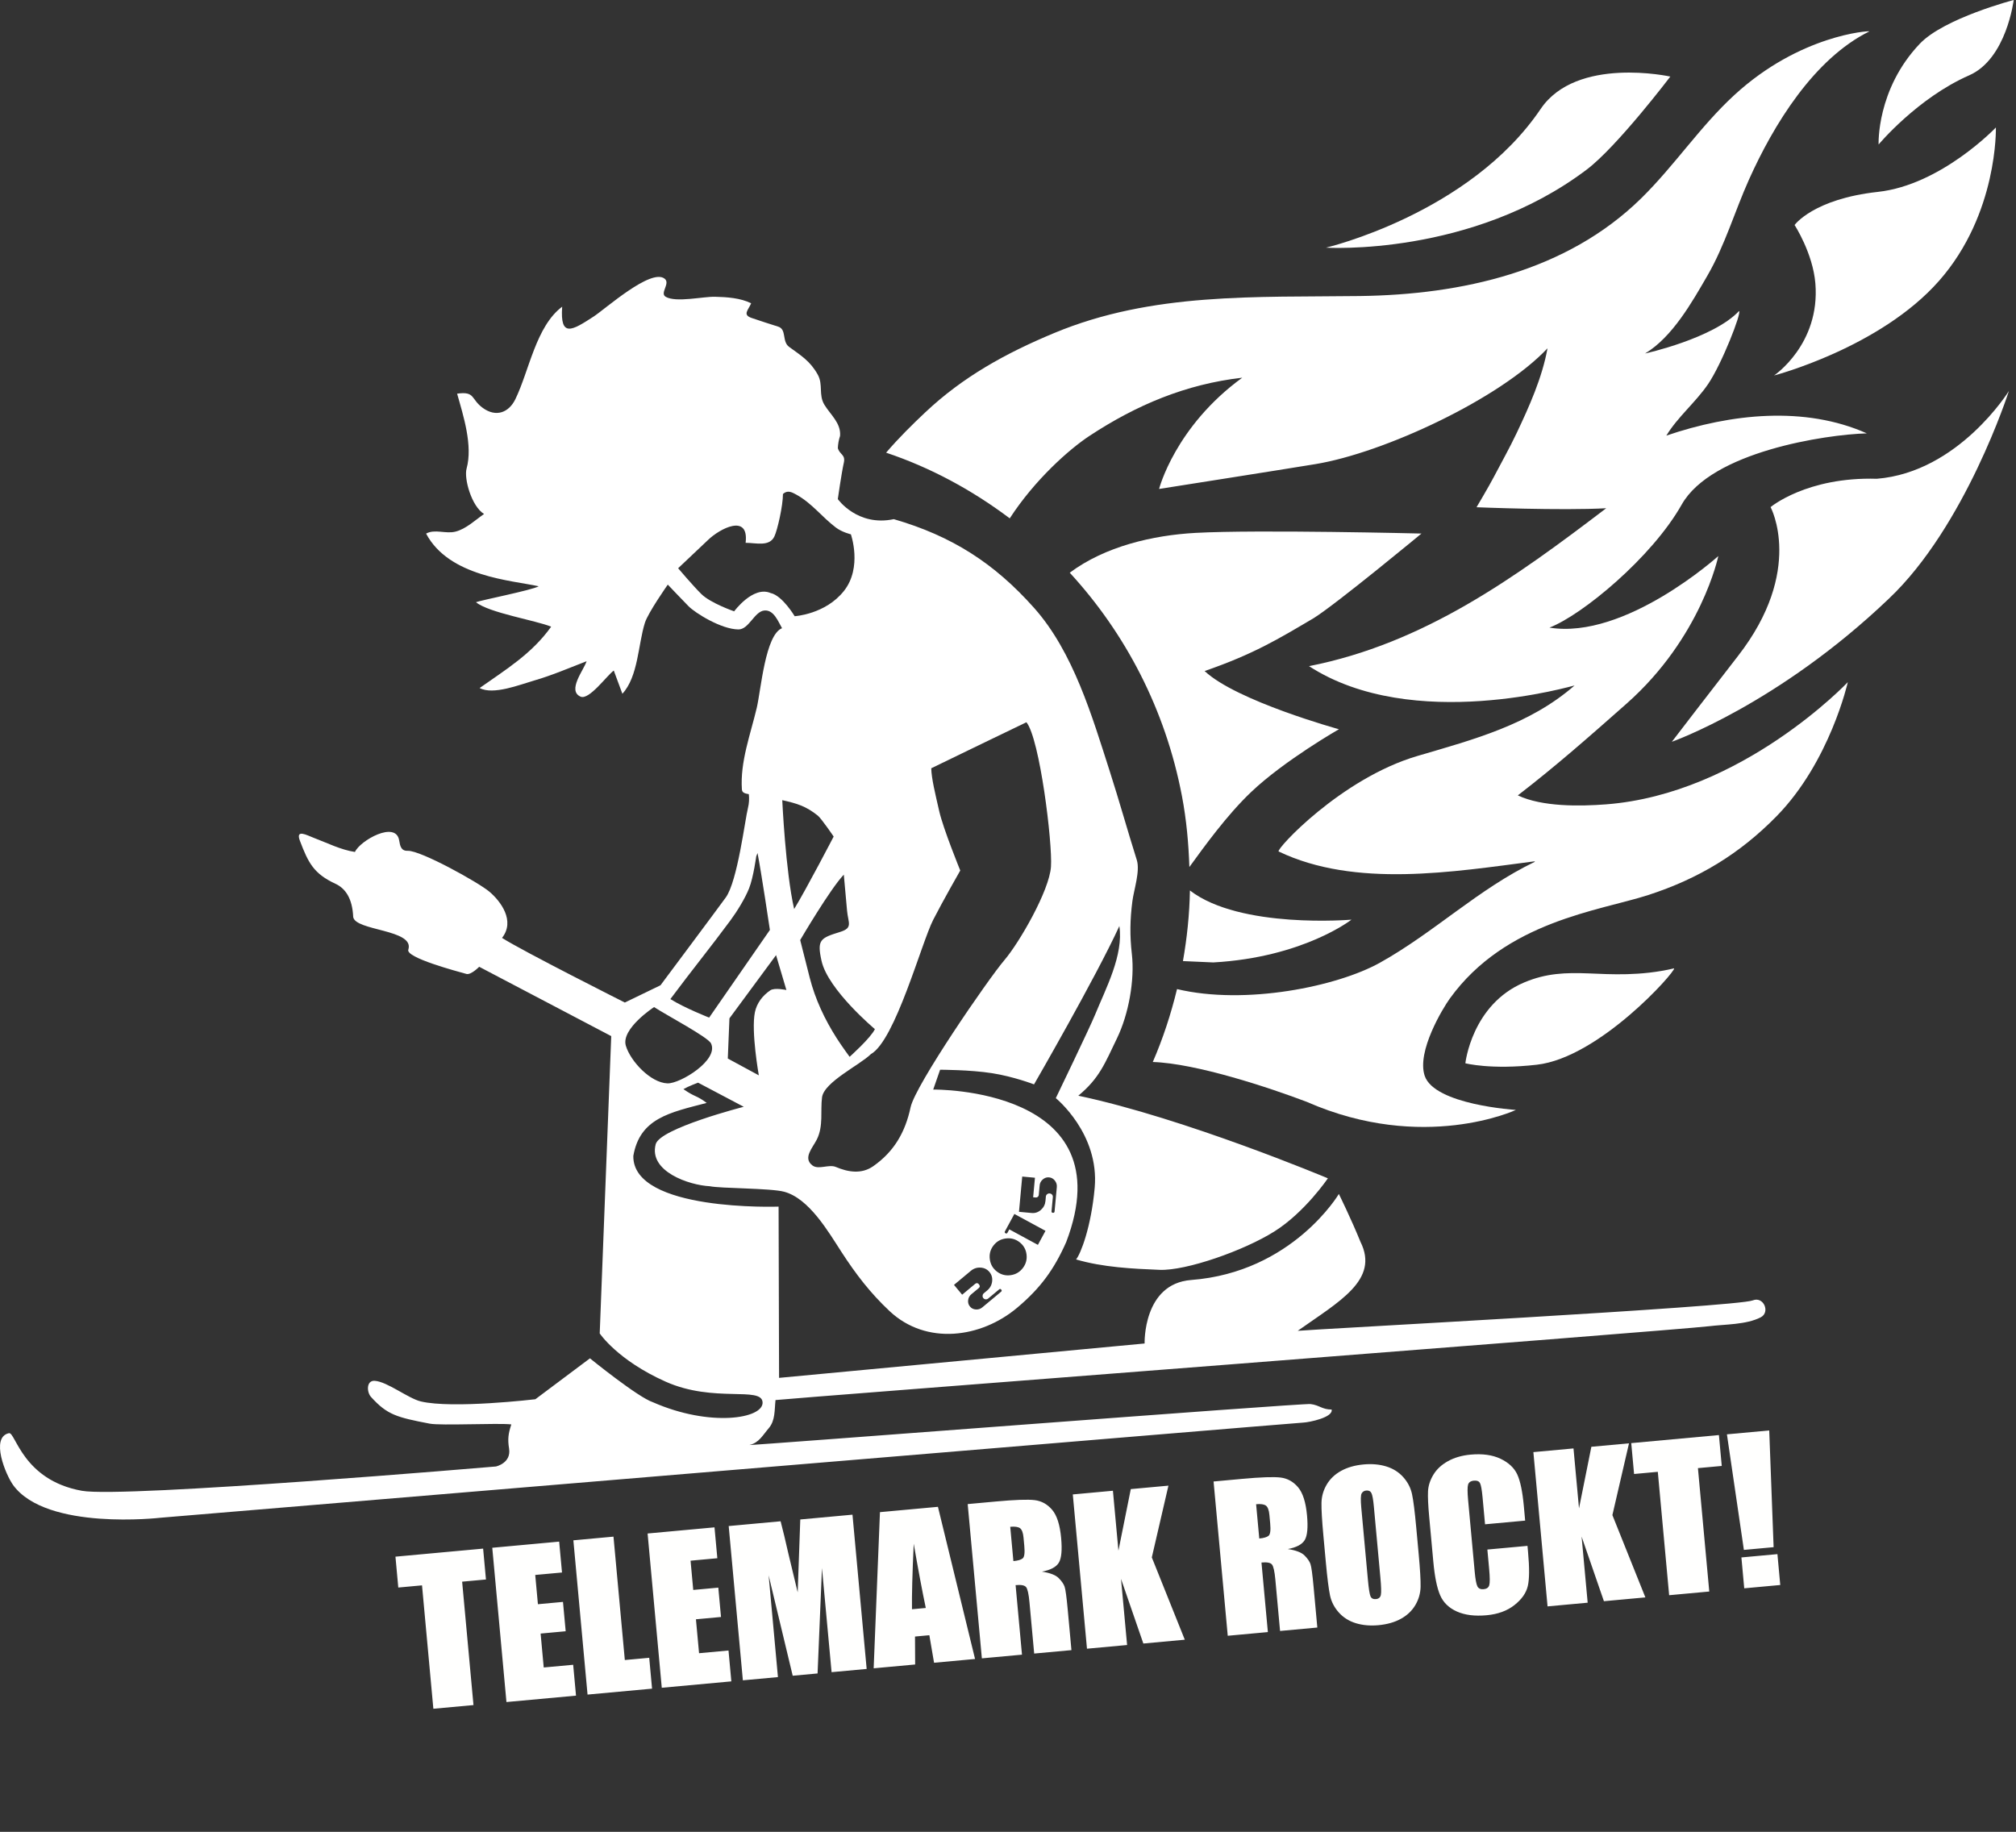
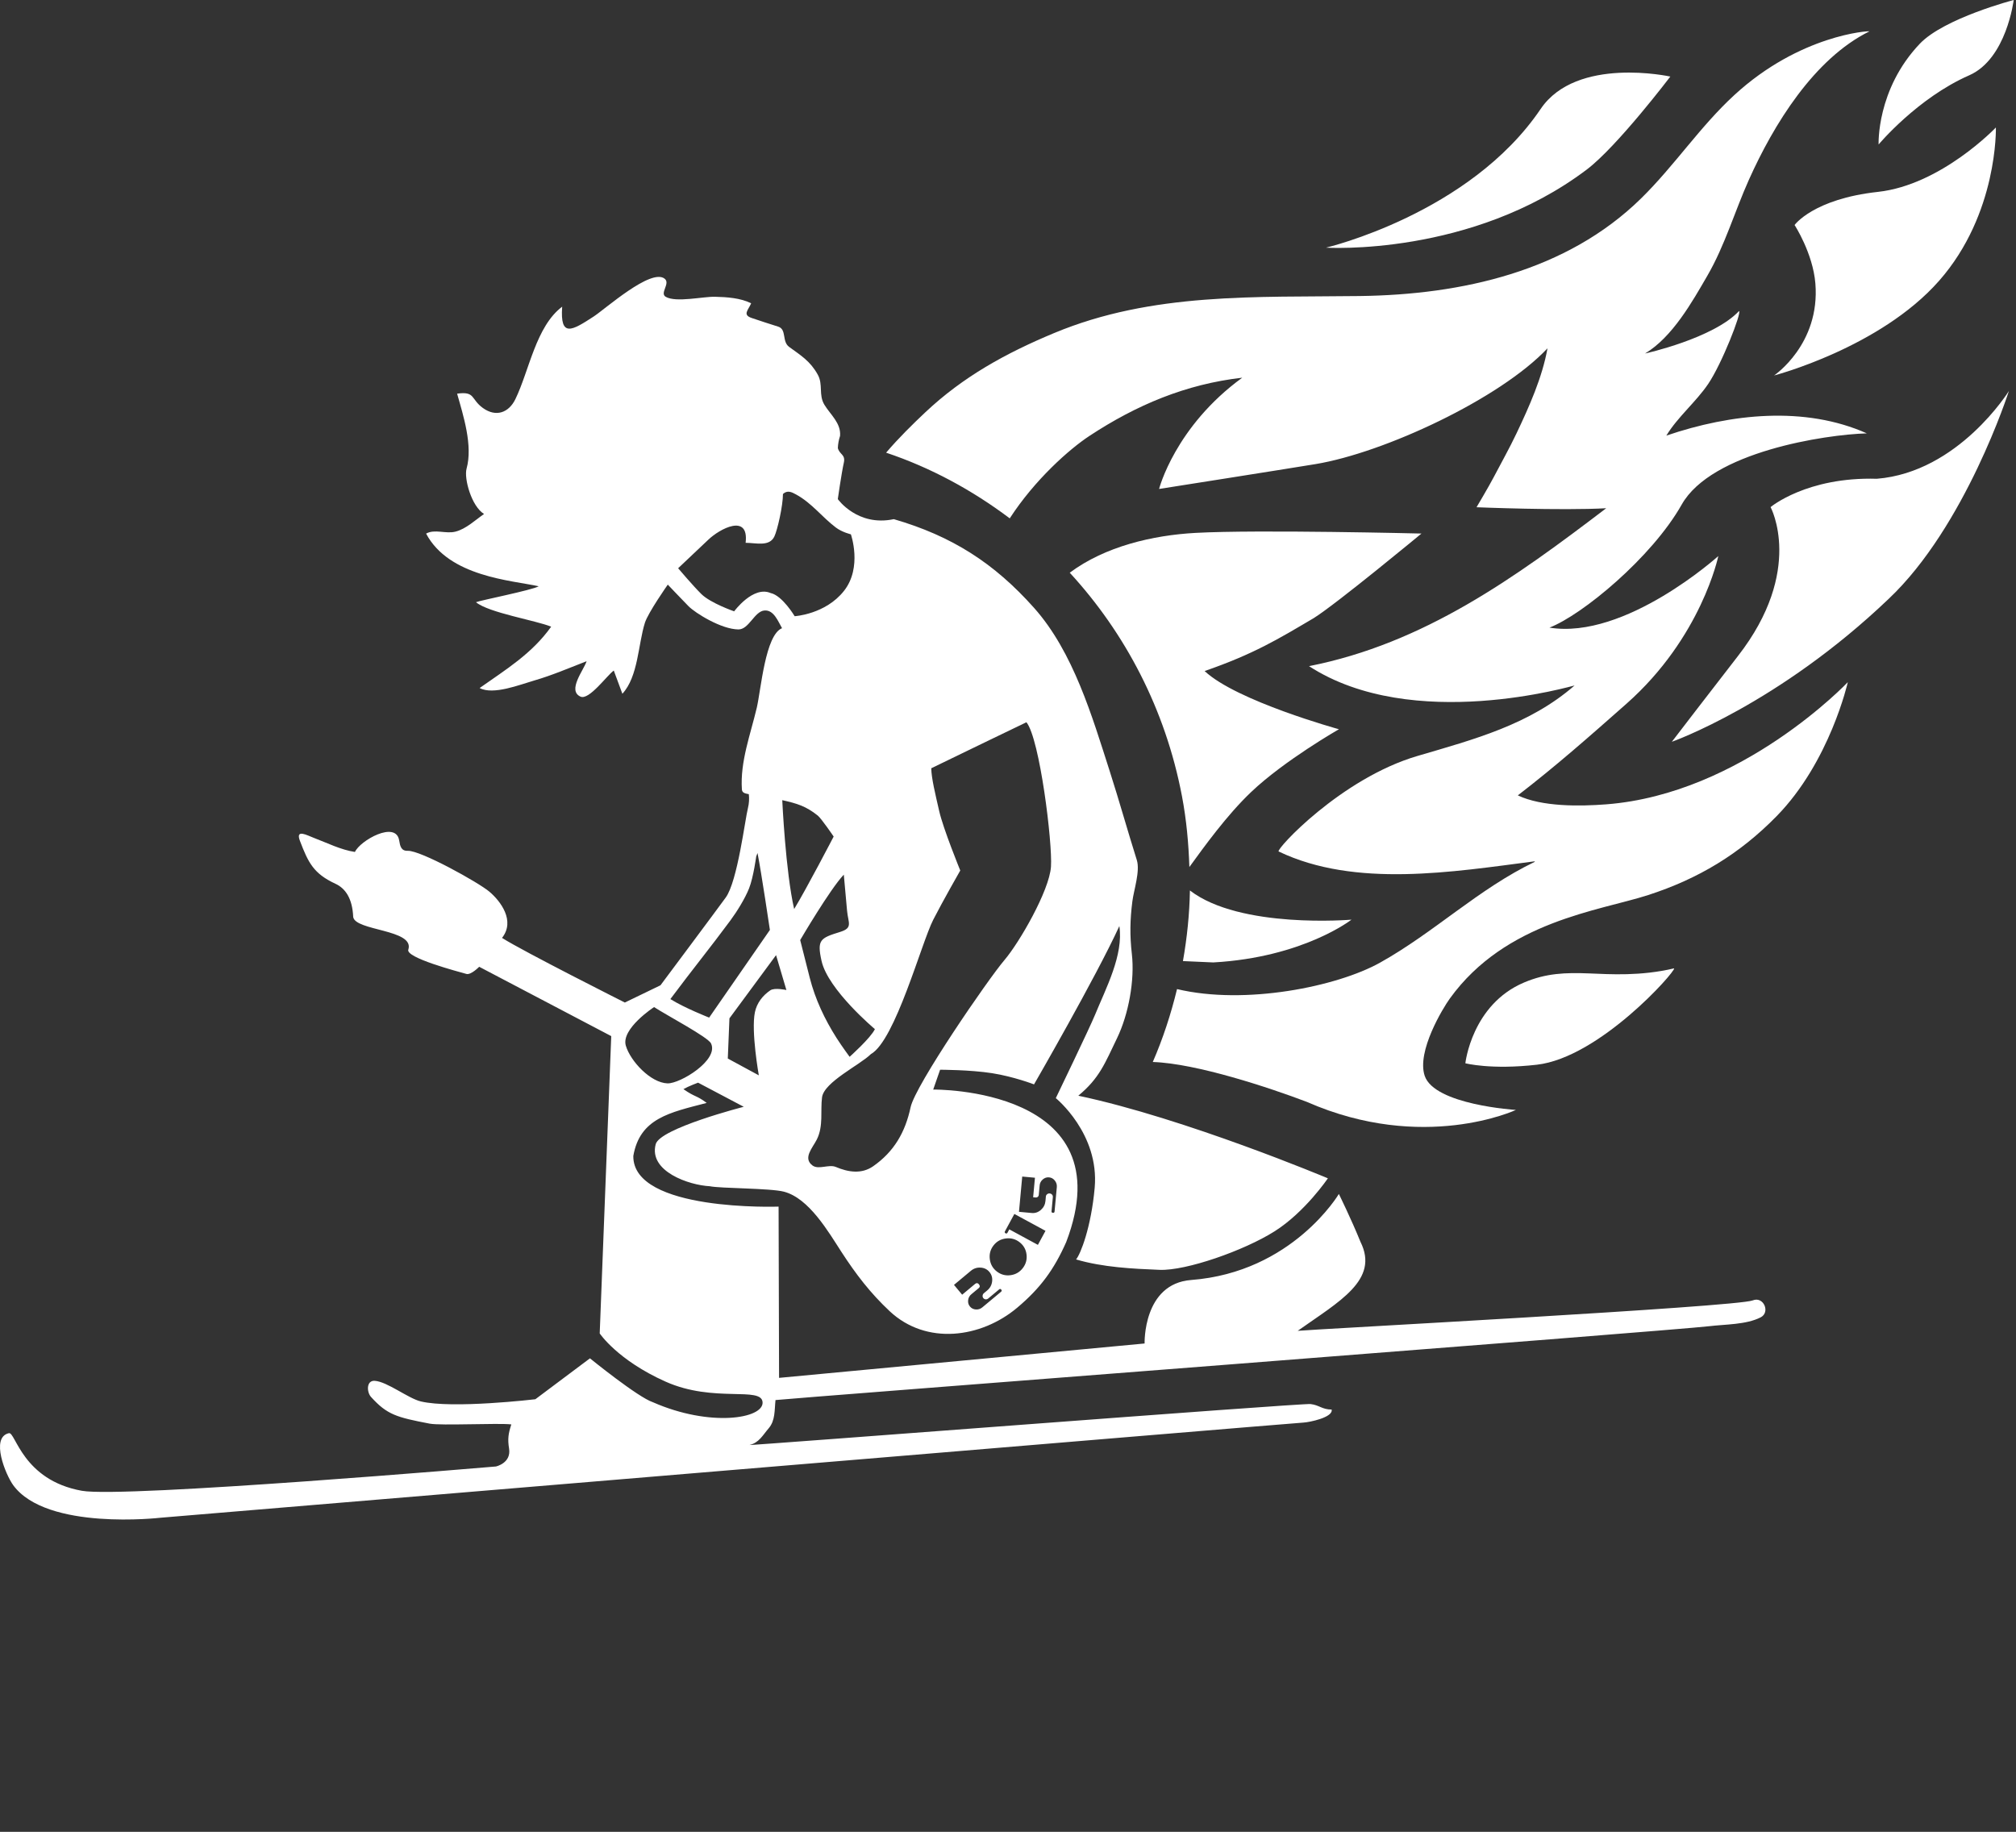
<svg xmlns="http://www.w3.org/2000/svg" version="1.1" x="0" y="0" width="500" height="454.365" viewBox="0, 0, 500, 454.365">
  <rect x="0" y="0" width="500" height="454.365" fill="#333333" stroke="none" />
  <g id="Layer_1">
-     <path d="M98.08,386.107 L98.783,393.765 L104.668,393.224 L107.48,423.83 L117.43,422.917 L114.618,392.31 L120.526,391.767 L119.823,384.109 L98.08,386.107 z M125.607,422.165 L142.86,420.579 L142.157,412.922 L134.854,413.593 L134.081,405.18 L140.297,404.608 L139.628,397.328 L133.412,397.9 L132.745,390.644 L139.386,390.034 L138.683,382.376 L122.092,383.901 L125.607,422.165 z M142.205,382.053 L145.721,420.316 L161.721,418.846 L161.017,411.189 L154.967,411.745 L152.154,381.139 L142.205,382.053 z M164.131,418.625 L181.384,417.04 L180.681,409.382 L173.378,410.054 L172.604,401.64 L178.821,401.068 L178.152,393.789 L171.936,394.36 L171.269,387.104 L177.91,386.494 L177.207,378.836 L160.615,380.361 L164.131,418.625 z M198.483,376.882 L197.839,394.959 L195.532,385.356 C194.84,382.271 194.197,379.595 193.603,377.33 L180.728,378.513 L184.244,416.777 L192.942,415.978 L190.634,390.735 L196.605,415.641 L202.773,415.074 L203.862,388.924 L206.248,414.755 L214.946,413.956 L211.429,375.692 L198.483,376.882 z M218.242,375.066 L216.683,413.797 L226.97,412.851 L226.936,405.919 L230.494,405.591 L231.661,412.42 L241.83,411.486 L232.623,373.745 L218.242,375.066 z M226.186,399.147 C226.133,395.736 226.278,390.32 226.618,382.901 C227.712,389.234 228.709,394.545 229.61,398.832 L226.186,399.147 z M243.519,411.33 L253.47,410.416 L251.884,393.163 C253.254,393.037 254.123,393.203 254.491,393.663 C254.859,394.121 255.138,395.375 255.326,397.423 L256.494,410.138 L265.735,409.289 L264.808,399.197 C264.524,396.109 264.268,394.23 264.04,393.56 C263.811,392.889 263.321,392.176 262.568,391.419 C261.815,390.662 260.432,390.129 258.417,389.821 C260.573,389.418 261.974,388.669 262.62,387.576 C263.266,386.484 263.453,384.449 263.179,381.471 C262.879,378.21 262.137,375.883 260.953,374.49 C259.768,373.097 258.328,372.297 256.632,372.086 C254.937,371.877 251.741,371.988 247.046,372.42 L240.003,373.066 L243.519,411.33 z M252.982,379.048 C253.45,379.386 253.74,380.162 253.851,381.375 L254.045,383.478 C254.2,385.165 254.067,386.182 253.646,386.531 C253.225,386.879 252.455,387.104 251.337,387.207 L250.555,378.698 C251.705,378.593 252.514,378.709 252.982,379.048 z M280.454,369.349 L277.388,384.623 L276.022,369.757 L266.072,370.671 L269.588,408.935 L279.538,408.021 L278.031,391.618 L283.568,407.651 L293.849,406.705 L285.669,386.293 L289.789,368.492 L280.454,369.349 z M304.501,405.727 L314.452,404.812 L312.866,387.56 C314.237,387.434 315.106,387.6 315.474,388.059 C315.842,388.518 316.12,389.771 316.309,391.819 L317.476,404.535 L326.718,403.686 L325.791,393.593 C325.507,390.506 325.25,388.626 325.022,387.956 C324.794,387.286 324.303,386.572 323.551,385.815 C322.798,385.059 321.414,384.526 319.4,384.218 C321.555,383.814 322.956,383.065 323.602,381.973 C324.249,380.881 324.436,378.846 324.162,375.868 C323.862,372.606 323.12,370.28 321.936,368.887 C320.75,367.494 319.311,366.693 317.615,366.483 C315.919,366.274 312.724,366.384 308.029,366.815 L300.985,367.463 L304.501,405.727 z M313.965,373.444 C314.433,373.783 314.723,374.559 314.834,375.772 L315.027,377.875 C315.182,379.562 315.049,380.578 314.628,380.927 C314.208,381.275 313.438,381.501 312.319,381.604 L311.537,373.095 C312.687,372.99 313.496,373.106 313.965,373.444 z M351.247,378.837 C350.886,374.898 350.538,372.15 350.204,370.591 C349.87,369.033 349.145,367.63 348.03,366.382 C346.914,365.134 345.51,364.25 343.818,363.73 C342.125,363.21 340.255,363.045 338.207,363.232 C336.048,363.431 334.19,363.959 332.632,364.817 C331.075,365.676 329.879,366.811 329.048,368.221 C328.217,369.632 327.783,371.146 327.749,372.762 C327.715,374.378 327.874,377.108 328.227,380.952 L328.83,387.499 C329.192,391.439 329.539,394.187 329.873,395.745 C330.207,397.304 330.932,398.706 332.048,399.954 C333.163,401.202 334.567,402.086 336.259,402.606 C337.952,403.126 339.822,403.292 341.87,403.103 C344.029,402.905 345.887,402.377 347.445,401.519 C349.002,400.661 350.197,399.526 351.029,398.115 C351.86,396.703 352.293,395.19 352.328,393.574 C352.361,391.958 352.203,389.228 351.849,385.384 L351.247,378.837 z M342.359,391.309 C342.567,393.562 342.603,394.996 342.47,395.612 C342.335,396.229 341.929,396.567 341.251,396.63 C340.59,396.69 340.144,396.469 339.916,395.966 C339.687,395.463 339.471,394.1 339.266,391.879 L337.624,374.011 C337.443,372.042 337.472,370.843 337.711,370.417 C337.95,369.989 338.329,369.752 338.849,369.704 C339.464,369.648 339.892,369.858 340.134,370.336 C340.377,370.814 340.581,371.944 340.744,373.724 L342.359,391.309 z M377.931,373.53 C377.602,369.958 377.061,367.354 376.307,365.718 C375.553,364.081 374.17,362.785 372.16,361.826 C370.149,360.869 367.679,360.525 364.748,360.794 C362.59,360.992 360.713,361.534 359.117,362.42 C357.522,363.305 356.315,364.429 355.495,365.791 C354.675,367.154 354.233,368.533 354.171,369.929 C354.108,371.325 354.204,373.402 354.458,376.159 L355.484,387.337 C355.83,391.087 356.394,393.868 357.181,395.679 C357.967,397.489 359.353,398.835 361.342,399.717 C363.329,400.599 365.78,400.907 368.696,400.639 C371.499,400.381 373.802,399.541 375.601,398.118 C377.402,396.696 378.505,395.131 378.912,393.423 C379.319,391.714 379.342,388.88 378.977,384.919 L378.841,383.428 L368.89,384.342 L369.332,389.152 C369.525,391.253 369.533,392.598 369.357,393.188 C369.181,393.777 368.723,394.105 367.982,394.174 C367.21,394.245 366.688,394.007 366.415,393.459 C366.142,392.913 365.921,391.709 365.749,389.85 L364.116,372.077 C363.939,370.14 363.933,368.869 364.099,368.266 C364.267,367.663 364.76,367.323 365.58,367.248 C366.304,367.182 366.795,367.378 367.052,367.838 C367.309,368.298 367.526,369.495 367.704,371.429 L368.315,378.079 L378.264,377.165 L377.931,373.53 z M394.684,358.853 L391.618,374.126 L390.252,359.261 L380.302,360.175 L383.819,398.439 L393.768,397.525 L392.261,381.122 L397.798,397.154 L408.079,396.209 L399.899,375.797 L404.019,357.995 L394.684,358.853 z M404.575,357.944 L405.278,365.602 L411.163,365.062 L413.975,395.668 L423.926,394.753 L421.113,364.147 L427.022,363.604 L426.319,355.946 L404.575,357.944 z M428.304,355.764 L432.511,384.431 L439.884,383.753 L438.797,354.8 L428.304,355.764 z M431.896,386.299 L432.599,393.956 L441.533,393.136 L440.83,385.478 L431.896,386.299" fill="#FFFFFE" />
    <path d="M499.428,0 C499.428,0 482.174,4.503 476.136,10.854 C465.35,22.2 465.924,35.836 465.924,35.836 C465.924,35.836 475.552,24.309 488.392,18.682 C497.664,14.617 499.428,0 499.428,0 z M463.639,7.78 C463.618,7.603 446.444,8.6 430.163,23.557 C421.622,31.403 415.306,41.085 407.014,49.218 C388.526,67.35 362.495,73.089 337.294,73.427 C311.488,73.77 285.801,72.449 261.419,82.618 C249.471,87.601 238.872,93.417 229.445,102.31 C226.324,105.253 222.893,108.621 219.771,112.278 C230.806,115.974 241.116,121.554 250.431,128.572 C256.657,118.968 265.217,111.401 270.191,108.126 C281.86,100.445 294.135,95.273 308.097,93.683 C291.426,105.816 287.47,121.279 287.47,121.279 C287.47,121.279 318.711,116.363 326.279,115.112 C343.258,112.304 371.988,98.941 383.804,86.396 C382.497,93.661 379.25,100.894 376.09,107.55 C374.365,111.184 372.372,114.712 370.508,118.277 C369.202,120.772 366.204,125.814 366.204,125.814 C366.204,125.814 387.34,126.685 398.366,126.059 C375.757,143.282 353.22,159.589 324.656,165.228 C350.43,181.963 390.465,169.947 390.52,170.023 C379.324,179.766 365.664,183.362 351.559,187.502 C332.574,193.073 316.292,210.8 317.132,211.201 C336.126,220.305 360.447,216.247 380.486,213.653 C380.593,213.639 380.714,213.745 380.699,213.739 C366.642,220.486 355.746,231.265 342.22,238.8 C331.632,244.698 308.865,249.37 291.922,245.327 C290.413,251.559 288.426,257.61 285.91,263.409 C296.78,263.77 314.941,269.82 324.102,273.299 C353.047,286.023 375.97,275.302 375.97,275.302 C375.97,275.302 355.751,274.055 353.344,266.83 C351.324,260.771 357.872,250.038 359.577,247.676 C373.433,228.463 396.716,225.912 408.77,222.006 C421.222,217.97 431.422,211.839 440.623,202.447 C453.863,188.931 458.285,169.199 458.285,169.199 C458.285,169.199 432.064,196.924 398.328,199.508 C391.807,200.008 382.472,200.14 376.444,197.283 C385.934,189.974 394.299,182.585 403.381,174.559 C422.018,158.088 426.17,137.92 426.17,137.92 C426.17,137.92 403.11,158.729 384.287,155.672 C392.398,152.551 409.69,138.266 417.087,125.157 C424.483,112.048 452.756,107.772 463.003,107.49 C447.627,100.647 429.315,102.574 413.275,108.05 C416.092,103.412 420.577,99.763 423.644,95.249 C427.06,90.224 432.004,77.528 431.312,77.143 C424.939,83.95 407.953,87.706 408.002,87.677 C414.781,83.624 419.675,74.912 423.494,68.313 C427.798,60.877 430.246,52.415 433.749,44.599 C439.863,30.959 449.86,14.597 463.639,7.78 z M414.267,18.992 C414.267,18.992 391.016,13.848 382.106,27.027 C364.493,53.076 328.87,61.429 328.87,61.429 C328.87,61.429 364.916,63.698 393.535,42.06 C401.115,36.328 414.267,18.992 414.267,18.992 z M295.118,220.866 C295.016,226.812 294.396,232.653 293.389,238.382 C295.309,238.471 297.726,238.578 300.916,238.717 C323.245,237.469 335.187,228.107 335.187,228.107 C335.187,228.107 307.564,230.476 295.118,220.866 z M296.536,132.174 C285.947,132.752 274.094,135.503 265.315,142.052 C279.037,156.972 289.024,175.862 293.14,197.439 C294.269,203.355 294.786,209.228 294.984,215.055 C298.523,210.193 304.22,202.227 310.321,196.433 C318.578,188.588 332.075,180.878 332.075,180.878 C332.075,180.878 306.647,173.871 298.766,166.441 C311.014,162.197 317.051,158.489 325.805,153.328 C331.483,149.786 352.544,132.339 352.544,132.339 C352.544,132.339 312.057,131.328 296.536,132.174 z M381.175,264.087 C396.681,262.314 415.542,241.027 415.212,240.185 C406.809,242.161 399.433,241.649 394.11,241.441 C388.273,241.214 383.503,241.364 378.008,243.686 C365.011,249.176 363.433,263.728 363.433,263.728 C363.433,263.728 369.752,265.393 381.175,264.087 z M450.242,70.315 C451.47,85.426 439.994,93.133 439.994,93.133 C439.994,93.133 466.29,86.283 480.932,69.638 C495.574,52.992 495.011,31.62 495.011,31.62 C495.011,31.62 481.459,45.871 465.765,47.593 C449.696,49.355 445.085,55.812 445.085,55.812 C445.085,55.812 449.632,62.799 450.242,70.315 z M414.645,183.989 C414.645,183.989 440.985,174.711 468.352,148.605 C487.475,130.608 498.244,96.972 498.244,96.972 C498.244,96.972 485.788,117.109 465.488,118.752 C448.105,118.234 439.132,125.78 439.132,125.78 C439.132,125.78 447.607,141.438 431.022,162.742 C424.979,170.505 414.645,183.989 414.645,183.989" fill="#FFFFFF" />
    <path d="M434.695,322.547 C430.734,324.159 325.285,329.736 321.855,330.09 C332.113,322.823 342.159,317.481 337.413,308.008 C335.105,302.307 332.059,296.144 332.059,296.144 C332.059,296.144 320.573,315.558 295.436,317.481 C283.43,318.4 283.88,333.232 283.88,333.232 L193.221,341.759 L193.102,299.282 C193.102,299.282 156.86,300.596 157.074,286.704 C158.707,277.362 166.067,275.958 175.27,273.561 C172.614,271.576 172.449,272.212 169.499,270.141 C170.812,269.393 173.133,268.538 173.133,268.538 L184.461,274.522 C184.461,274.522 163.673,279.853 162.625,283.8 C160.825,290.584 170.967,293.971 176.032,294.226 C178.595,294.785 191.104,294.693 194.46,295.587 C200.684,297.246 205.455,305.537 208.706,310.545 C212.293,316.072 215.861,320.732 220.66,325.229 C229.761,333.743 243.342,331.889 252.306,324.337 C258.041,319.508 261.422,314.883 264.434,308.079 C279.11,269.607 231.45,270.248 231.45,270.248 L233.16,265.332 C233.16,265.332 240.64,265.332 246.057,266.188 C251.473,267.042 256.456,268.965 256.456,268.965 C256.456,268.965 271.809,242.383 277.619,229.695 C278.688,236.902 274.251,245.175 271.6,251.674 C270.268,254.939 261.857,272.376 261.857,272.376 C261.857,272.376 272.699,281.148 271.499,294.614 C270.626,304.409 267.977,311.112 266.881,312.384 C273.523,314.346 281.034,314.702 287.593,314.966 C294.152,315.229 308.497,310.214 316.085,305.431 C323.672,300.647 329.335,292.262 329.335,292.262 C329.335,292.262 293.902,277.362 267.438,271.774 C272.691,267.43 274.037,263.736 277.041,257.516 C279.904,251.587 281.468,243.115 280.715,236.591 C280.192,232.028 280.259,228.123 280.847,223.544 C281.209,220.73 282.808,216.056 281.947,213.318 C279.645,206.021 277.598,198.66 275.257,191.367 C270.855,177.66 266.211,161.731 256.483,150.795 C246.588,139.669 236.066,132.945 221.677,128.768 C212.642,130.687 207.79,123.792 207.79,123.792 C207.79,123.792 208.699,117.391 209.285,114.758 C209.74,112.709 208.256,112.81 207.799,111.15 C207.839,110.112 208.023,109.101 208.352,108.115 C208.599,104.924 205.966,102.863 204.472,100.408 C202.955,97.911 204.213,95.427 202.802,92.895 C200.955,89.576 198.67,88.192 195.725,86.049 C193.861,84.691 195.176,81.696 192.987,81.012 C190.792,80.324 188.606,79.609 186.427,78.872 C184.074,78.073 185.59,76.912 186.297,75.228 C183.675,73.904 180.268,73.679 177.341,73.608 C174.353,73.536 167.693,75.097 165.123,73.628 C163.525,72.714 166.363,70.297 164.823,69.111 C161.423,66.496 150.138,76.624 147.201,78.534 C141.876,81.994 138.865,83.84 139.43,76.069 C132.913,80.948 131.261,91.936 127.819,99.012 C126.196,102.347 123.038,103.548 119.777,101.205 C116.699,98.994 117.943,96.998 113.372,97.642 C114.916,103.11 117.304,110.503 115.718,116.239 C115.037,118.697 116.952,125.599 120.05,127.484 C117.878,128.991 115.605,131.183 112.982,131.858 C110.538,132.488 107.862,131.142 105.679,132.35 C111.376,143.102 126.939,143.938 133.607,145.417 C132.066,146.358 119.02,148.93 118.048,149.369 C121.222,151.997 132.906,153.875 136.698,155.441 C131.913,162.14 125.594,165.975 118.954,170.657 C122.34,172.459 128.937,169.816 132.436,168.808 C136.895,167.522 141.161,165.676 145.484,164.008 C144.808,166.17 140.617,171.284 143.984,172.79 C146.101,173.739 150.563,167.493 152.227,166.318 C152.938,168.238 153.649,170.156 154.359,172.075 C158.295,167.821 158.255,159.838 159.944,154.482 C160.747,151.934 165.623,145.006 165.623,145.006 C165.623,145.006 169.091,148.654 170.752,150.349 C172.415,152.045 178.89,156.097 183.149,156.12 C185.756,156.133 187.099,151.646 189.578,151.424 C191.941,151.211 193.013,154.21 193.959,155.814 C189.801,157.459 188.73,171.128 187.695,175.537 C186.149,182.118 183.541,188.924 184.001,195.803 C184.065,196.756 184.968,196.814 185.722,196.984 C185.853,198.14 185.781,199.282 185.505,200.411 C184.802,203.088 182.931,218.55 180.002,222.607 C178.033,225.337 163.807,244.387 163.807,244.387 L154.967,248.662 C154.967,248.662 129.757,235.973 124.511,232.633 C127.86,228.389 124.137,223.505 121.385,221.176 C118.633,218.847 104.297,210.904 101.14,211.032 C99.477,211.099 99.229,209.846 99.001,208.453 C98.182,203.455 89.284,208.496 88.031,211.316 C84.527,210.799 81.078,209.042 77.77,207.794 C76.179,207.194 73.225,205.517 74.384,208.551 C76.447,213.958 77.76,216.689 83.209,219.211 C85.626,220.33 87.4,222.79 87.599,227.438 C88.101,230.918 102.788,230.495 101.289,235.479 C100.292,237.502 113.701,241.006 115.665,241.567 C116.808,241.893 118.847,239.793 118.847,239.793 L151.596,256.992 L148.739,330.732 C148.739,330.732 153.12,337.357 165.089,342.7 C177.058,348.044 188.919,343.769 189.133,347.829 C189.346,351.89 176.096,354.028 161.942,347.806 C158.185,346.565 146.318,336.914 146.318,336.914 L132.776,347.061 C132.776,347.061 112.238,349.49 104.36,347.6 C101.233,346.85 96.051,342.699 92.945,342.492 C90.821,342.35 90.936,345.296 92.016,346.489 C96.01,350.909 98.373,351.539 106.561,353.112 C109.354,353.65 123.55,352.922 126.817,353.302 C126.075,355.589 125.87,356.898 126.257,359.292 C126.842,362.914 123.001,363.738 123.001,363.738 C123.001,363.738 30.664,371.615 20.321,369.769 C5.573,367.137 3.85,355.114 2.213,355.476 C-2.456,356.509 1.43,365.843 3.276,368.375 C11.56,379.741 39.789,376.454 39.789,376.454 C39.789,376.454 320.173,353.013 323.274,352.851 C324.744,352.775 330.696,351.568 330.268,349.616 C327.899,349.616 327.225,348.513 325.042,348.254 C322.795,347.988 184.689,358.681 185.901,358.405 C188.238,357.869 189.2,355.945 190.651,354.259 C192.316,352.325 192.064,349.75 192.338,347.263 C194.266,346.957 415.564,329.969 423.863,328.949 C427.827,328.462 433.073,328.591 436.674,326.747 C439.127,325.495 437.395,321.446 434.695,322.547 z M259.394,296.778 L259.292,297.881 C259.21,298.767 258.834,299.505 258.161,300.096 C257.489,300.688 256.726,300.944 255.873,300.865 L252.721,300.573 L253.53,291.827 L256.684,292.119 L256.235,296.961 L256.874,297.021 C257.069,297.039 257.239,296.988 257.385,296.869 C257.531,296.75 257.612,296.597 257.63,296.409 L257.848,294.062 C257.891,293.461 258.146,292.958 258.612,292.553 C259.079,292.149 259.599,291.972 260.175,292.026 C260.764,292.08 261.246,292.349 261.624,292.832 C262.003,293.315 262.164,293.857 262.107,294.457 L261.548,300.501 C261.526,300.739 261.384,300.845 261.121,300.821 C260.883,300.8 260.775,300.67 260.798,300.434 L261.121,296.938 C261.144,296.689 261.08,296.478 260.929,296.307 C260.776,296.136 260.579,296.039 260.336,296.016 C260.105,295.995 259.896,296.058 259.709,296.203 C259.521,296.349 259.416,296.541 259.394,296.778 z M250.322,304.924 L249.872,305.752 C249.758,305.962 249.597,306.01 249.387,305.897 C249.178,305.783 249.129,305.621 249.243,305.411 L251.58,301.102 L259.301,305.29 L257.414,308.77 L250.322,304.924 z M250.642,316.289 C249.388,316.46 248.256,316.161 247.248,315.39 C246.25,314.627 245.664,313.613 245.491,312.349 C245.319,311.086 245.617,309.95 246.388,308.942 C247.159,307.935 248.177,307.348 249.442,307.185 C250.706,307.02 251.838,307.319 252.836,308.083 C253.845,308.854 254.43,309.867 254.593,311.123 C254.755,312.379 254.452,313.51 253.681,314.518 C252.909,315.527 251.897,316.117 250.642,316.289 z M236.603,318.697 L240.787,315.209 C241.491,314.622 242.297,314.355 243.202,314.411 C244.106,314.466 244.837,314.826 245.392,315.492 C245.948,316.159 246.171,316.941 246.063,317.841 C245.955,318.742 245.548,319.486 244.844,320.073 L244.018,320.761 C243.835,320.915 243.73,321.112 243.704,321.355 C243.677,321.598 243.736,321.807 243.881,321.98 C244.034,322.164 244.228,322.264 244.463,322.281 C244.698,322.297 244.911,322.225 245.104,322.064 L247.812,319.807 C247.995,319.654 248.163,319.669 248.316,319.852 C248.485,320.056 248.477,320.233 248.295,320.386 L243.633,324.273 C243.17,324.66 242.635,324.833 242.031,324.795 C241.426,324.756 240.936,324.511 240.561,324.062 C240.194,323.621 240.044,323.097 240.112,322.489 C240.18,321.882 240.451,321.389 240.923,321.01 L242.711,319.52 C243.067,319.239 243.089,318.911 242.775,318.534 C242.493,318.196 242.178,318.173 241.829,318.463 L238.631,321.13 L236.603,318.697 z M175.882,252.402 C175.882,252.402 169.783,250.016 166.264,247.807 C171.706,240.505 176.204,234.999 181.16,228.288 C182.764,226.118 184.771,222.886 185.778,220.355 C186.876,217.596 187.586,212.208 187.586,212.208 C187.428,212.696 187.346,212.946 187.299,213.093 C187.394,212.799 187.88,211.58 187.88,211.58 C188.85,216.519 190.945,230.661 190.945,230.661 L175.882,252.402 z M209.32,146.563 C204.715,152.394 197.089,152.841 197.089,152.841 C197.089,152.841 194.038,147.716 191.129,147.094 C186.782,145.219 182.08,151.631 182.08,151.631 C182.08,151.631 176.263,149.618 173.959,147.357 C171.961,145.397 168.188,140.945 168.188,140.945 C168.188,140.945 174.125,135.35 175.651,133.885 C178.48,131.163 185.811,127.226 184.925,134.636 C187.474,134.636 190.816,135.676 192.058,133.062 C192.814,131.472 194.187,125.46 194.187,122.521 C195.307,121.514 196.354,122.052 197.456,122.656 C201.385,124.814 203.81,128.197 207.3,130.841 C208.862,132.025 211.033,132.53 211.033,132.53 C211.033,132.53 213.925,140.732 209.32,146.563 z M254.329,179.216 C253.522,179.459 252.884,179.652 252.382,179.803 C253.137,179.575 253.942,179.332 254.329,179.216 z M202.573,282.658 C204.267,279.314 203.439,275.532 203.88,272.172 C204.378,268.377 213.341,264.104 215.986,261.462 C222.046,258.065 228.527,233.871 231.45,228.145 C233.8,223.54 238.16,215.915 238.16,215.915 C238.16,215.915 233.953,205.619 232.946,201.215 C231.94,196.812 231.022,193.093 230.965,190.559 C233.382,189.355 254.572,179.143 254.572,179.143 C257.877,183.228 261.068,209.129 260.657,214.993 C260.238,220.955 252.788,233.839 249.099,238.154 C245.108,242.823 227.014,269.144 225.84,274.646 C224.518,280.831 221.745,285.646 216.558,289.27 C213.676,291.282 210.351,290.738 207.311,289.449 C205.561,288.71 203.014,290.216 201.492,289.067 C199.078,287.245 201.519,284.734 202.573,282.658 z M209.277,216.943 C209.546,219.926 209.815,222.907 210.084,225.889 C210.356,228.902 211.612,230.144 208.376,231.147 C203.431,232.679 202.594,233.086 203.754,238.326 C205.346,245.514 216.989,255.257 216.989,255.257 C215.984,257.425 210.719,262.127 210.719,262.127 C210.719,262.127 208.81,259.544 207.486,257.466 C204.547,252.844 202.179,247.834 200.826,242.514 C200.205,240.078 198.46,233.167 198.46,233.167 C198.46,233.167 205.862,220.528 209.277,216.943 z M196.964,225.472 C194.826,216.176 194.013,198.469 194.013,198.469 C197.627,199.275 199.882,199.941 202.811,202.284 C203.723,203.014 206.762,207.493 206.762,207.493 C206.762,207.493 200.001,220.498 196.964,225.472 z M180.506,262.554 L180.914,252.581 L192.475,236.907 L195.04,245.562 C195.04,245.562 192.128,244.902 191.048,245.635 C189.151,246.923 187.695,248.796 187.227,251.071 C186.252,255.825 188.201,266.721 188.201,266.721 L180.506,262.554 z M155.221,259.39 C153.955,255.174 162.22,249.791 162.22,249.791 C165.41,251.868 175.582,257.233 176.344,258.801 C178.35,262.929 168.695,268.812 165.554,268.714 C161.386,268.584 156.378,263.241 155.221,259.39 z M194.361,201.981 C194.305,201.408 194.209,200.435 194.13,199.648 C194.246,200.824 194.32,201.562 194.361,201.981" fill="#FFFFFF" />
  </g>
</svg>